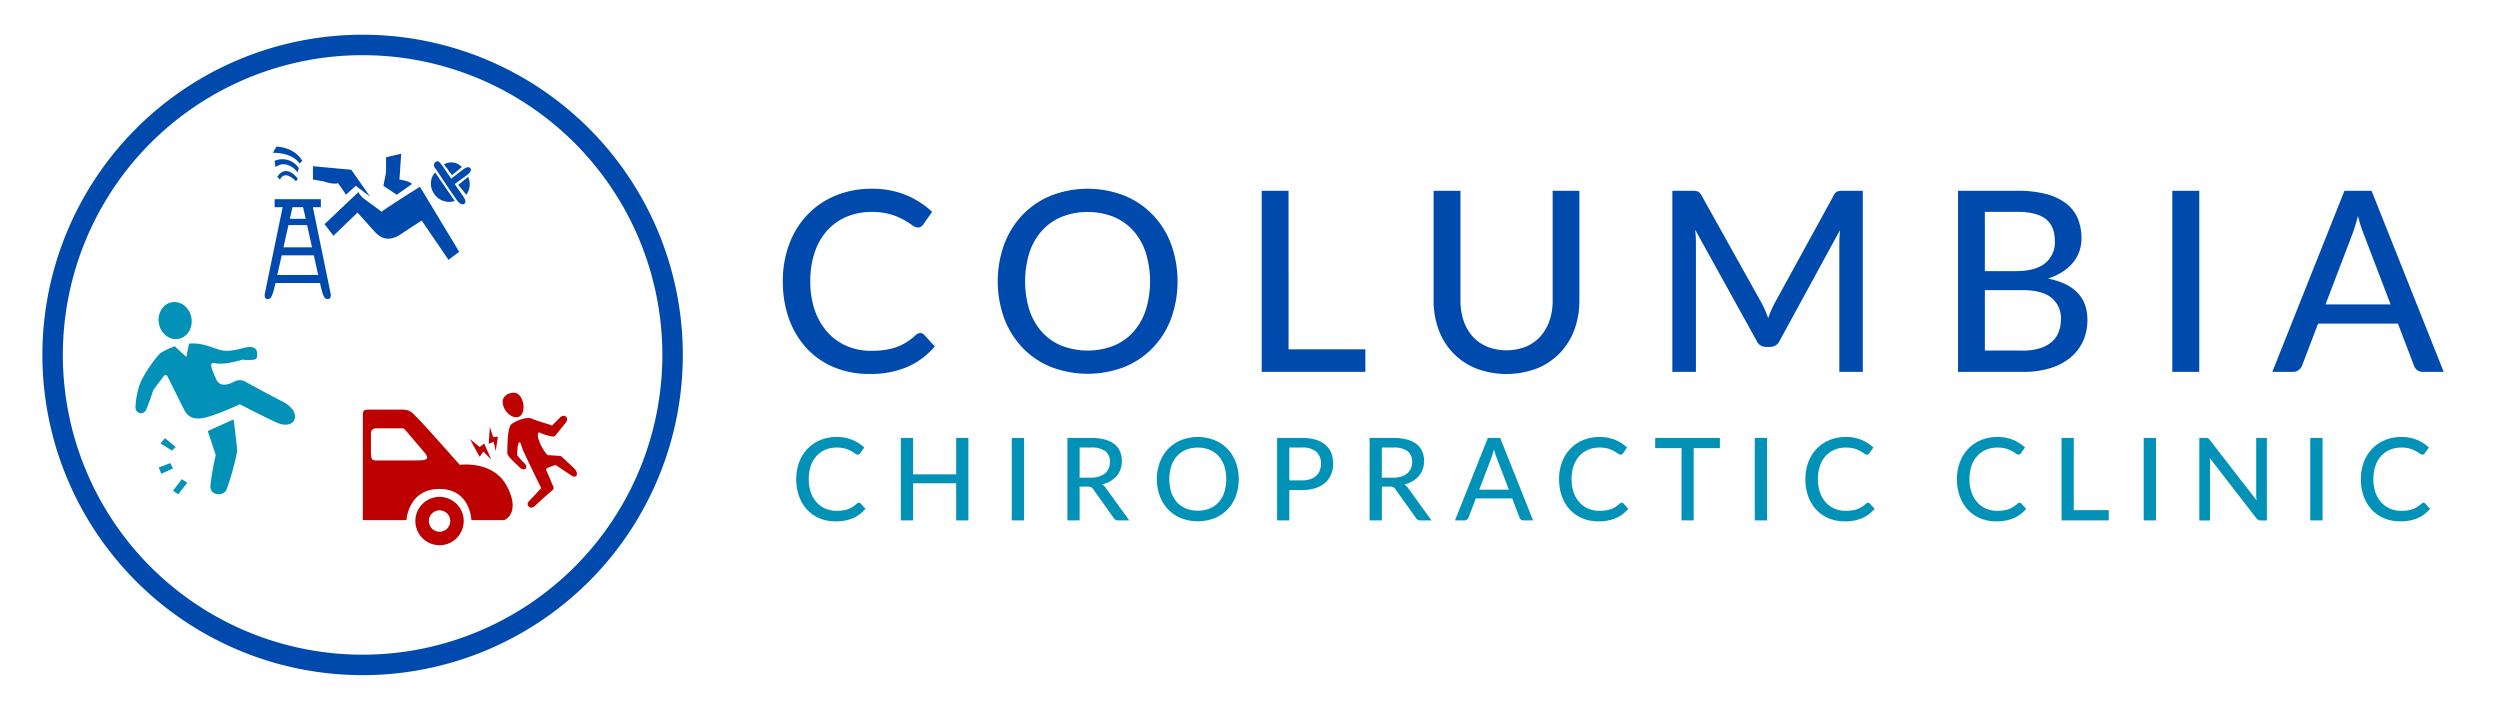
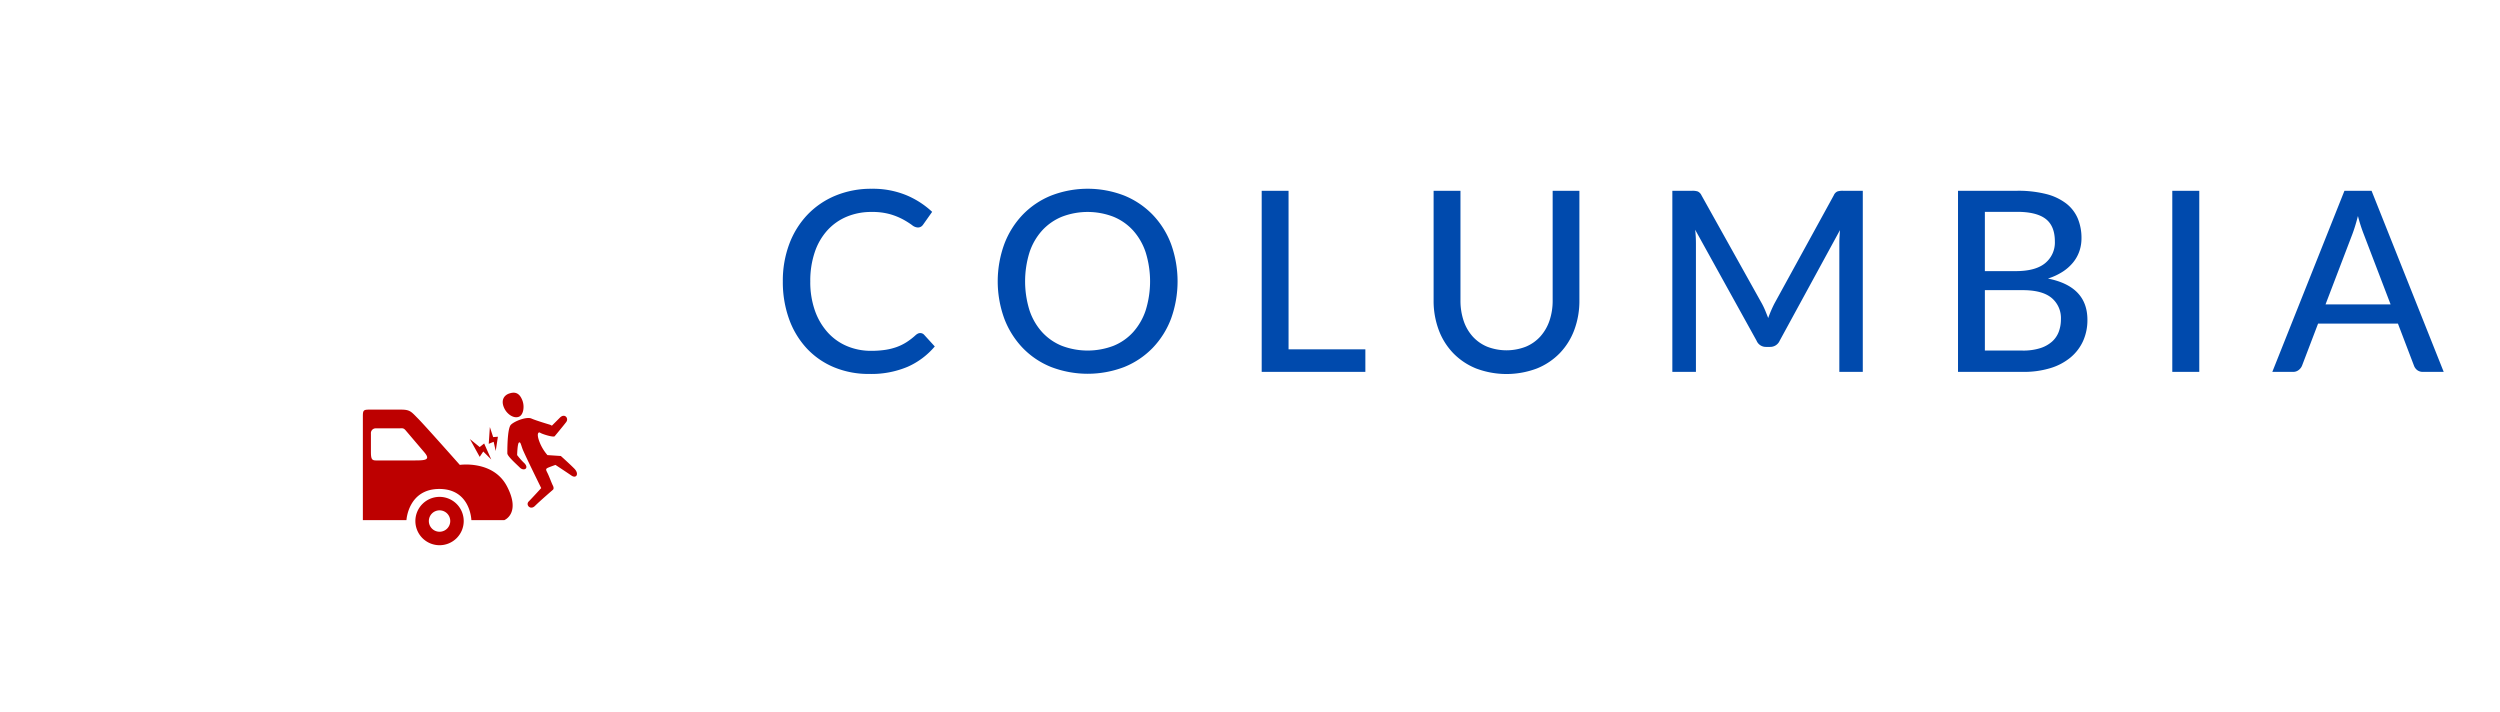
<svg xmlns="http://www.w3.org/2000/svg" id="Horizontal" width="892" height="254" viewBox="0 0 892 254">
  <defs>
    <style>
      .cls-1 {
        fill: #004aad;
      }

      .cls-1, .cls-2, .cls-3 {
        fill-rule: evenodd;
      }

      .cls-2 {
        fill: #0292b7;
      }

      .cls-3 {
        fill: #bd0000;
      }
    </style>
  </defs>
  <g id="Text">
    <path id="Columbia" class="cls-1" d="M327.5,119.03a3.652,3.652,0,0,0-.765.517,23.631,23.631,0,0,1-3.285,2.543,17.94,17.94,0,0,1-3.532,1.732,21.518,21.518,0,0,1-4.1,1.013,33.726,33.726,0,0,1-5.018.337,21.815,21.815,0,0,1-8.55-1.665,19.434,19.434,0,0,1-6.885-4.86,22.957,22.957,0,0,1-4.59-7.785,30.634,30.634,0,0,1-1.665-10.485,31.719,31.719,0,0,1,1.6-10.417,22.057,22.057,0,0,1,4.5-7.785,19.52,19.52,0,0,1,6.907-4.86,22.491,22.491,0,0,1,8.82-1.687,23.346,23.346,0,0,1,6.84.855A23.817,23.817,0,0,1,322.4,78.4a29.542,29.542,0,0,1,3.015,1.913,3.547,3.547,0,0,0,2,.855,2.194,2.194,0,0,0,1.238-.315,2.693,2.693,0,0,0,.787-0.81l3.15-4.455a30.85,30.85,0,0,0-9.315-5.985,31.362,31.362,0,0,0-12.24-2.25,33.18,33.18,0,0,0-12.892,2.43,29.333,29.333,0,0,0-10.013,6.8,30.688,30.688,0,0,0-6.5,10.44,37.211,37.211,0,0,0-2.318,13.364,38.915,38.915,0,0,0,2.2,13.365,30.56,30.56,0,0,0,6.233,10.44,27.99,27.99,0,0,0,9.72,6.8,32.067,32.067,0,0,0,12.712,2.43,33.2,33.2,0,0,0,13.7-2.565,26.99,26.99,0,0,0,9.652-7.245l-3.78-4.14a1.843,1.843,0,0,0-1.395-.63A1.887,1.887,0,0,0,327.5,119.03ZM417.84,87.1a30.575,30.575,0,0,0-6.548-10.463,29.762,29.762,0,0,0-10.125-6.84A36.125,36.125,0,0,0,375,69.8a29.475,29.475,0,0,0-10.125,6.84A31.035,31.035,0,0,0,358.327,87.1a38.889,38.889,0,0,0,0,26.572,31.083,31.083,0,0,0,6.548,10.44A29.2,29.2,0,0,0,375,130.932a36.437,36.437,0,0,0,26.167,0,29.487,29.487,0,0,0,10.125-6.817,30.62,30.62,0,0,0,6.548-10.44A39.252,39.252,0,0,0,417.84,87.1Zm-9.068,23.647a22.072,22.072,0,0,1-4.477,7.762,19.159,19.159,0,0,1-7.02,4.883,25.943,25.943,0,0,1-18.4,0,19.37,19.37,0,0,1-7.043-4.883,21.889,21.889,0,0,1-4.5-7.762,34.869,34.869,0,0,1,0-20.722,21.874,21.874,0,0,1,4.5-7.785,19.629,19.629,0,0,1,7.043-4.905,25.617,25.617,0,0,1,18.4,0,19.413,19.413,0,0,1,7.02,4.905,22.057,22.057,0,0,1,4.477,7.785A34.869,34.869,0,0,1,408.772,110.75Zm50.985,13.882V68.068h-9.585v64.62h36.99v-8.055h-27.4Zm70.83-.945a14.435,14.435,0,0,1-5.175-3.667,15.957,15.957,0,0,1-3.217-5.648,22.623,22.623,0,0,1-1.1-7.245V68.068h-9.585v39.1a29.71,29.71,0,0,0,1.8,10.485,23.946,23.946,0,0,0,5.175,8.325,23.69,23.69,0,0,0,8.19,5.49,30.691,30.691,0,0,0,21.69,0,23.69,23.69,0,0,0,8.19-5.49,23.946,23.946,0,0,0,5.175-8.325,29.71,29.71,0,0,0,1.8-10.485v-39.1h-9.54v39.1a22.041,22.041,0,0,1-1.125,7.223,16.275,16.275,0,0,1-3.24,5.625,14.435,14.435,0,0,1-5.175,3.667A19.053,19.053,0,0,1,530.587,123.687ZM657.532,68.068a6.1,6.1,0,0,0-1.957.248,2.62,2.62,0,0,0-1.283,1.373l-21.2,38.655a43.433,43.433,0,0,0-2.2,5.13q-0.5-1.3-1.035-2.61a27.209,27.209,0,0,0-1.17-2.475l-21.6-38.7a2.792,2.792,0,0,0-1.327-1.373,6.111,6.111,0,0,0-1.958-.248h-7.11v64.62h8.415V86.7a44.506,44.506,0,0,0-.27-4.725l21.915,39.6a3.579,3.579,0,0,0,3.42,2.2h1.35a3.668,3.668,0,0,0,3.465-2.2L656.5,82.108q-0.09,1.215-.157,2.385t-0.068,2.2v45.99h8.37V68.068h-7.11Zm50.67,57.015V103.527h13.5q6.975,0,10.306,2.768a9.334,9.334,0,0,1,3.329,7.582,12.723,12.723,0,0,1-.764,4.478,8.91,8.91,0,0,1-2.408,3.532,11.662,11.662,0,0,1-4.23,2.34,19.957,19.957,0,0,1-6.233.855H708.2Zm11.475-49.5q6.93,0,10.215,2.52t3.285,8.055a9.506,9.506,0,0,1-3.442,7.718q-3.442,2.858-10.507,2.858H708.2V75.583h11.475Zm-21.06-7.515v64.62h23.266a32.259,32.259,0,0,0,9.72-1.35,20.587,20.587,0,0,0,7.2-3.825,16.49,16.49,0,0,0,4.456-5.872,18.164,18.164,0,0,0,1.53-7.538q0-11.923-14.086-14.715a21.736,21.736,0,0,0,5.31-2.475,15.889,15.889,0,0,0,3.735-3.352,13.084,13.084,0,0,0,2.205-4.028,14.135,14.135,0,0,0,.72-4.5,17.988,17.988,0,0,0-1.327-7.088,13.408,13.408,0,0,0-4.117-5.332,19.618,19.618,0,0,0-7.133-3.375,40.465,40.465,0,0,0-10.418-1.17h-21.06Zm86.085,0h-9.63v64.62h9.63V68.068Zm45.046,40.545,9.54-24.974q0.493-1.3,1.012-2.97t1.013-3.6a55.488,55.488,0,0,0,2.07,6.48l9.584,25.064H829.748Zm16.425-40.544H836.5l-25.74,64.62h7.379a3.167,3.167,0,0,0,2.07-.7,3.655,3.655,0,0,0,1.171-1.553l5.714-14.985h28.486l5.715,14.985a3.528,3.528,0,0,0,1.169,1.62,3.268,3.268,0,0,0,2.07.63h7.381Z" />
-     <path id="chiropractic_clinic" data-name="chiropractic clinic" class="cls-2" d="M306.058,179.466a1.67,1.67,0,0,0-.349.235,10.794,10.794,0,0,1-1.5,1.159,8.2,8.2,0,0,1-1.609.789,9.777,9.777,0,0,1-1.866.461,15.283,15.283,0,0,1-2.286.154,9.942,9.942,0,0,1-3.895-.759,8.849,8.849,0,0,1-3.136-2.214,10.436,10.436,0,0,1-2.091-3.546,13.949,13.949,0,0,1-.759-4.777,14.45,14.45,0,0,1,.728-4.745,10.058,10.058,0,0,1,2.05-3.547,8.9,8.9,0,0,1,3.147-2.214,10.252,10.252,0,0,1,4.018-.769,10.654,10.654,0,0,1,3.116.39,10.87,10.87,0,0,1,2.1.871,13.763,13.763,0,0,1,1.374.871,1.613,1.613,0,0,0,.912.39,1,1,0,0,0,.564-0.144,1.213,1.213,0,0,0,.358-0.369l1.435-2.029a14.062,14.062,0,0,0-4.243-2.727,14.294,14.294,0,0,0-5.576-1.025,15.111,15.111,0,0,0-5.873,1.107,13.371,13.371,0,0,0-4.562,3.1,13.985,13.985,0,0,0-2.962,4.756,16.945,16.945,0,0,0-1.056,6.088,17.723,17.723,0,0,0,1.005,6.089,13.911,13.911,0,0,0,2.839,4.756,12.748,12.748,0,0,0,4.428,3.095,14.609,14.609,0,0,0,5.791,1.107,15.127,15.127,0,0,0,6.243-1.168,12.3,12.3,0,0,0,4.4-3.3l-1.722-1.886a0.841,0.841,0,0,0-.636-0.287A0.854,0.854,0,0,0,306.058,179.466Zm35.1-23.217v13H325.8v-13h-4.387v29.438H325.8V172.424h15.355v13.263h4.366V156.249h-4.366Zm24.231,0H361v29.438h4.387V156.249Zm19.823,14.186V159.673h4.121a8.123,8.123,0,0,1,5.012,1.291,4.547,4.547,0,0,1,1.671,3.834,5.9,5.9,0,0,1-.431,2.286,4.746,4.746,0,0,1-1.291,1.783,6.005,6.005,0,0,1-2.142,1.158,9.714,9.714,0,0,1-2.963.41h-3.977Zm9.43,3.793a4.515,4.515,0,0,0-1.414-1.374,10.863,10.863,0,0,0,2.972-1.189,8.712,8.712,0,0,0,2.225-1.855,7.569,7.569,0,0,0,1.383-2.429,8.708,8.708,0,0,0,.472-2.891,8.6,8.6,0,0,0-.646-3.4,6.6,6.6,0,0,0-1.988-2.593,9.548,9.548,0,0,0-3.4-1.66,18.128,18.128,0,0,0-4.91-.585h-8.487v29.438h4.366V173.613h2.85a2.746,2.746,0,0,1,1.23.215,2.179,2.179,0,0,1,.758.728l7.278,10.209a1.818,1.818,0,0,0,1.7.922h3.9Zm46.3-9.307a13.936,13.936,0,0,0-2.983-4.766,13.549,13.549,0,0,0-4.613-3.116,16.445,16.445,0,0,0-11.92,0,13.415,13.415,0,0,0-4.613,3.116,14.135,14.135,0,0,0-2.983,4.766,17.715,17.715,0,0,0,0,12.105,14.15,14.15,0,0,0,2.983,4.756,13.294,13.294,0,0,0,4.613,3.106,16.6,16.6,0,0,0,11.92,0,13.426,13.426,0,0,0,4.613-3.106,13.949,13.949,0,0,0,2.983-4.756A17.889,17.889,0,0,0,440.938,164.921Zm-4.131,10.773a10.061,10.061,0,0,1-2.04,3.536,8.71,8.71,0,0,1-3.2,2.224,11.81,11.81,0,0,1-8.384,0,8.818,8.818,0,0,1-3.209-2.224,9.989,9.989,0,0,1-2.05-3.536,15.9,15.9,0,0,1,0-9.441,9.981,9.981,0,0,1,2.05-3.546,8.955,8.955,0,0,1,3.209-2.235,11.669,11.669,0,0,1,8.384,0,8.845,8.845,0,0,1,3.2,2.235,10.053,10.053,0,0,1,2.04,3.546A15.9,15.9,0,0,1,436.807,175.694Zm23.226-4.295V159.673h4.551a7.28,7.28,0,0,1,5.074,1.537,5.454,5.454,0,0,1,1.671,4.223,6.6,6.6,0,0,1-.431,2.43,5.061,5.061,0,0,1-1.281,1.886,5.824,5.824,0,0,1-2.111,1.219,9.043,9.043,0,0,1-2.922.431h-4.551Zm-4.366-15.15v29.438h4.366V174.843h4.551a15.261,15.261,0,0,0,4.787-.687,9.649,9.649,0,0,0,3.475-1.937,8.137,8.137,0,0,0,2.111-2.983,9.826,9.826,0,0,0,.718-3.8,10.272,10.272,0,0,0-.666-3.772,7.369,7.369,0,0,0-2.04-2.9,9.535,9.535,0,0,0-3.465-1.856,16.509,16.509,0,0,0-4.92-.656h-8.917Zm37.371,14.186V159.673h4.121a8.123,8.123,0,0,1,5.012,1.291,4.547,4.547,0,0,1,1.671,3.834,5.9,5.9,0,0,1-.431,2.286,4.746,4.746,0,0,1-1.291,1.783,6.005,6.005,0,0,1-2.142,1.158,9.714,9.714,0,0,1-2.963.41h-3.977Zm9.43,3.793a4.515,4.515,0,0,0-1.414-1.374,10.863,10.863,0,0,0,2.972-1.189,8.712,8.712,0,0,0,2.225-1.855,7.569,7.569,0,0,0,1.383-2.429,8.708,8.708,0,0,0,.472-2.891,8.6,8.6,0,0,0-.646-3.4,6.6,6.6,0,0,0-1.988-2.593,9.548,9.548,0,0,0-3.4-1.66,18.128,18.128,0,0,0-4.91-.585h-8.487v29.438h4.366V173.613h2.85a2.746,2.746,0,0,1,1.23.215,2.179,2.179,0,0,1,.758.728l7.278,10.209a1.818,1.818,0,0,0,1.7.922h3.895Zm25.318,0.492,4.346-11.378q0.225-.594.461-1.353t0.461-1.64A25.736,25.736,0,0,0,534,163.3l4.367,11.418H527.786Zm7.482-18.471h-4.407l-11.726,29.438H522.5a1.443,1.443,0,0,0,.943-0.317,1.671,1.671,0,0,0,.533-0.708l2.6-6.826h12.977l2.6,6.826a1.614,1.614,0,0,0,.533.738,1.489,1.489,0,0,0,.944.287H547Zm42.969,23.217a1.62,1.62,0,0,0-.349.235,10.794,10.794,0,0,1-1.5,1.159,8.2,8.2,0,0,1-1.61.789,9.766,9.766,0,0,1-1.865.461,15.3,15.3,0,0,1-2.286.154,9.938,9.938,0,0,1-3.895-.759,8.84,8.84,0,0,1-3.136-2.214,10.436,10.436,0,0,1-2.091-3.546,13.949,13.949,0,0,1-.759-4.777,14.423,14.423,0,0,1,.728-4.745,10.043,10.043,0,0,1,2.05-3.547,8.9,8.9,0,0,1,3.146-2.214,10.26,10.26,0,0,1,4.019-.769,10.642,10.642,0,0,1,3.115.39,10.881,10.881,0,0,1,2.1.871,13.617,13.617,0,0,1,1.373.871,1.618,1.618,0,0,0,.912.39,1,1,0,0,0,.564-0.144,1.216,1.216,0,0,0,.359-0.369l1.435-2.029a14.074,14.074,0,0,0-4.243-2.727,14.3,14.3,0,0,0-5.577-1.025,15.118,15.118,0,0,0-5.873,1.107,13.367,13.367,0,0,0-4.561,3.1,13.969,13.969,0,0,0-2.962,4.756,16.945,16.945,0,0,0-1.056,6.088,17.747,17.747,0,0,0,1,6.089,13.913,13.913,0,0,0,2.84,4.756,12.748,12.748,0,0,0,4.428,3.095,14.605,14.605,0,0,0,5.791,1.107,15.125,15.125,0,0,0,6.242-1.168,12.287,12.287,0,0,0,4.4-3.3l-1.721-1.886A0.852,0.852,0,0,0,578.237,179.466Zm35.423-23.217H590.577V159.9h9.389v25.789h4.346V159.9h9.348v-3.649Zm16.831,0H626.1v29.438h4.387V156.249Zm35.629,23.217a1.67,1.67,0,0,0-.349.235,10.794,10.794,0,0,1-1.5,1.159,8.2,8.2,0,0,1-1.609.789,9.777,9.777,0,0,1-1.866.461,15.283,15.283,0,0,1-2.286.154,9.942,9.942,0,0,1-3.895-.759,8.849,8.849,0,0,1-3.136-2.214,10.436,10.436,0,0,1-2.091-3.546,13.949,13.949,0,0,1-.759-4.777,14.45,14.45,0,0,1,.728-4.745,10.058,10.058,0,0,1,2.05-3.547,8.9,8.9,0,0,1,3.147-2.214,10.252,10.252,0,0,1,4.018-.769,10.654,10.654,0,0,1,3.116.39,10.87,10.87,0,0,1,2.1.871,13.763,13.763,0,0,1,1.374.871,1.613,1.613,0,0,0,.912.39,1,1,0,0,0,.564-0.144A1.213,1.213,0,0,0,667,161.7l1.435-2.029a14.062,14.062,0,0,0-4.243-2.727,14.294,14.294,0,0,0-5.576-1.025,15.111,15.111,0,0,0-5.873,1.107,13.371,13.371,0,0,0-4.562,3.1,13.985,13.985,0,0,0-2.962,4.756,16.945,16.945,0,0,0-1.056,6.088,17.723,17.723,0,0,0,1,6.089,13.911,13.911,0,0,0,2.839,4.756,12.748,12.748,0,0,0,4.428,3.095,14.609,14.609,0,0,0,5.791,1.107,15.127,15.127,0,0,0,6.243-1.168,12.3,12.3,0,0,0,4.4-3.3l-1.722-1.886a0.841,0.841,0,0,0-.636-0.287A0.854,0.854,0,0,0,666.12,179.466Zm54.079,0a1.67,1.67,0,0,0-.349.235,10.794,10.794,0,0,1-1.5,1.159,8.2,8.2,0,0,1-1.609.789,9.777,9.777,0,0,1-1.866.461,15.283,15.283,0,0,1-2.286.154,9.942,9.942,0,0,1-3.895-.759,8.849,8.849,0,0,1-3.136-2.214,10.436,10.436,0,0,1-2.091-3.546,13.949,13.949,0,0,1-.759-4.777,14.45,14.45,0,0,1,.728-4.745,10.058,10.058,0,0,1,2.05-3.547,8.9,8.9,0,0,1,3.147-2.214,10.252,10.252,0,0,1,4.018-.769,10.654,10.654,0,0,1,3.116.39,10.87,10.87,0,0,1,2.1.871,13.763,13.763,0,0,1,1.374.871,1.613,1.613,0,0,0,.912.39,1,1,0,0,0,.564-0.144,1.213,1.213,0,0,0,.358-0.369l1.435-2.029a14.062,14.062,0,0,0-4.243-2.727,14.294,14.294,0,0,0-5.576-1.025,15.111,15.111,0,0,0-5.873,1.107,13.371,13.371,0,0,0-4.562,3.1,13.985,13.985,0,0,0-2.962,4.756,16.945,16.945,0,0,0-1.056,6.088,17.723,17.723,0,0,0,1,6.089,13.911,13.911,0,0,0,2.839,4.756,12.748,12.748,0,0,0,4.428,3.095,14.609,14.609,0,0,0,5.791,1.107,15.127,15.127,0,0,0,6.243-1.168,12.3,12.3,0,0,0,4.4-3.3l-1.722-1.886a0.841,0.841,0,0,0-.636-0.287A0.854,0.854,0,0,0,720.2,179.466Zm19.721,2.552V156.249h-4.367v29.438H752.4v-3.669H739.92Zm29.335-25.769h-4.387v29.438h4.387V156.249Zm35.752,0V176.3c0,0.328.011,0.681,0.031,1.056s0.051,0.762.092,1.158l-16.666-21.525a1.88,1.88,0,0,0-.636-0.6,2.128,2.128,0,0,0-.861-0.134h-2.255v29.438h3.834V165.5q0-.471-0.031-1t-0.072-1.086l16.626,21.5a2.5,2.5,0,0,0,.687.595,1.759,1.759,0,0,0,.85.184h2.214V156.249h-3.813Zm23.678,0H824.3v29.438h4.387V156.249Zm35.629,23.217a1.67,1.67,0,0,0-.349.235,10.794,10.794,0,0,1-1.5,1.159,8.2,8.2,0,0,1-1.609.789,9.777,9.777,0,0,1-1.866.461,15.283,15.283,0,0,1-2.286.154,9.942,9.942,0,0,1-3.895-.759,8.849,8.849,0,0,1-3.136-2.214,10.436,10.436,0,0,1-2.091-3.546,13.949,13.949,0,0,1-.759-4.777,14.45,14.45,0,0,1,.728-4.745,10.058,10.058,0,0,1,2.05-3.547,8.9,8.9,0,0,1,3.147-2.214,10.252,10.252,0,0,1,4.018-.769,10.654,10.654,0,0,1,3.116.39,10.87,10.87,0,0,1,2.1.871,13.763,13.763,0,0,1,1.374.871,1.613,1.613,0,0,0,.912.39,1,1,0,0,0,.564-0.144,1.213,1.213,0,0,0,.358-0.369l1.435-2.029a14.062,14.062,0,0,0-4.243-2.727,14.294,14.294,0,0,0-5.576-1.025,15.111,15.111,0,0,0-5.873,1.107,13.371,13.371,0,0,0-4.562,3.1,13.985,13.985,0,0,0-2.962,4.756,16.945,16.945,0,0,0-1.056,6.088,17.723,17.723,0,0,0,1.005,6.089,13.911,13.911,0,0,0,2.839,4.756,12.748,12.748,0,0,0,4.428,3.095,14.609,14.609,0,0,0,5.791,1.107,15.127,15.127,0,0,0,6.243-1.168,12.3,12.3,0,0,0,4.4-3.3l-1.722-1.886a0.841,0.841,0,0,0-.636-0.287A0.854,0.854,0,0,0,864.314,179.466Z" />
  </g>
  <g id="Icon">
-     <path id="Circle" class="cls-1" d="M129.377,12.387A114.253,114.253,0,1,1,15.124,126.641,114.253,114.253,0,0,1,129.377,12.387Zm0,7.3A106.951,106.951,0,1,1,22.425,126.641,106.951,106.951,0,0,1,129.377,19.689Z" />
    <path id="Accident" class="cls-3" d="M156.831,177.284a8.624,8.624,0,1,1-8.625,8.624A8.625,8.625,0,0,1,156.831,177.284Zm0,4.807a3.817,3.817,0,1,1-3.818,3.817A3.817,3.817,0,0,1,156.831,182.091Zm23.1,3.5H168.186s-0.285-11.131-11.424-11.131-11.742,11.131-11.742,11.131H129.47V148.5c0-2.073.235-2.347,2.292-2.347,3.174,0,8.8-.009,11.354,0,3.247,0,3.646.792,6.029,3.18s14.915,16.538,14.915,16.538,11.909-1.747,16.819,7.632C185.963,183.211,179.927,185.586,179.927,185.586Zm-28.5-24.172c-2.185-2.549-5.323-6.263-6.713-7.885-0.805-.938-1.22-0.7-2.512-0.7h-8.271a1.706,1.706,0,0,0-1.591,1.873v6.4c0,2.747.326,3.181,1.909,3.181h13.042C151.313,164.277,153.936,164.346,151.423,161.414Zm16.223-4.772,3.5,6.363,1.273-1.909,2.863,2.863-2.545-5.726-1.591,1.272Zm7.127-4.274-0.4,5.981,1.757-.718,0.729,3.288,0.785-5.1-1.694.135Zm6.87-11.949c1.905-.672,3.67-0.442,4.771,2.545,0.79,2.143.33,5.091-1.272,5.726-1.878.744-4.209-.921-5.2-2.979C178.614,142.951,179.738,141.091,181.643,140.419Zm16.223,15.269s3.083-3.7,4.136-5.09-0.559-3.259-2.227-1.59l-2.545,2.545-0.318.318-0.636-.318s-5.04-1.488-6.681-2.227-5.948.859-7.316,2.227c-1.031,1.031-1.272,6.11-1.272,10.179,0,1.027,3.021,3.658,4.453,5.09s3.466,0.285,1.591-1.591a22.92,22.92,0,0,1-2.545-2.863s0.095-4.067.636-4.453,0.685,0.588,1.272,2.227,6.681,14,6.681,14-3.254,3.572-4.454,4.772,0.585,3.233,2.227,1.59,6.362-5.726,6.362-5.726,0.626-.375,0-1.59c-0.457-.886-1.231-3.089-1.909-4.454-0.556-1.119-.781-1.45.318-1.908,1.123-.468,2.545-0.954,2.545-0.954s4.017,2.644,5.726,3.817,2.869-.63.954-2.545-4.771-4.454-4.771-4.454l-4.772-.318a15.8,15.8,0,0,1-2.863-4.771c-1.138-3.012-.32-3.619.318-3.181S197.133,156.055,197.866,155.688Z" />
-     <path id="Personal" class="cls-2" d="M61.308,107.848c3.2-.58,6.321,1.874,6.974,5.481s-1.409,7-4.607,7.581-6.321-1.874-6.974-5.481S58.11,108.427,61.308,107.848Zm5.181,19.529-4.135-3.818a24.787,24.787,0,0,0-4.772,2.227c-1.83,1.227-6.323,7.766-7.635,11.134a27.859,27.859,0,0,0-1.59,8.271,1.981,1.981,0,0,0,3.817.954c0.91-2.094,2.545-7,2.545-7l3.817-5.09s0.676-.8,1.272.318,4.923,10.053,6.044,12.088,2.974,3.533,7.317,2.545,12.406-4.772,12.406-4.772,5.568,2.94,12.724,6.362,10.113-3.436,2.545-7.316-13.679-7.316-13.679-7.316a4.091,4.091,0,0,0-3.181,0c-3.674,1.962-5.87,1.749-7-.955-1.254-3-2.92-6.17,0-5.408s9.543-1.272,9.543-1.272,4.9,0.524,5.09-.636,0.526-3.327-1.59-3.817-5.2,1.325-9.225,1.272-7.192-3.053-13.361-2.545Zm7.635,26.4,9.225-4.135S84.674,159.7,84.621,161.1A96.482,96.482,0,0,1,80.8,174.774c-1.035,2.328-6,2.29-5.726-1.59a93.275,93.275,0,0,1,1.909-10.816Zm-11.452,5.726L61.4,160.778l-4.135-2.545,1.591-1.909Zm-1.909,5.726,0.954,1.909-4.135,1.909-0.954-2.227Zm4.135,5.726,1.909,1.273-3.181,4.135-1.909-1.272Z" />
-     <path id="Work_Injury" data-name="Work Injury" class="cls-1" d="M117.021,106.7c-1.243,0-1.7-.622-2.852-5.726H98.3c-1.157,5.1-1.616,5.726-2.863,5.726-1.337,0-.954-1.909-0.954-1.909l6.362-30.856H97.981V71.072h16.505v2.863h-2.852l6.338,30.856S118.353,106.7,117.021,106.7Zm-8.874-32.765h-3.8l-0.924,4.135h5.649Zm1.417,6.362h-6.643l-1.778,7.953h10.192ZM100.5,91.113l-1.564,7h14.592l-1.558-7H100.5ZM115.8,79.979l3.181,4.135,8.589-8.271,5.408,6.044c1.864,2.083,4.667,5.276,10.179,1.59s7.316-4.772,7.316-4.772l9.544,14,3.817-2.863-14-23.222s-11.382,7.168-13.678,8.907c0,0-4.272-3.114-6.044-4.453a6.607,6.607,0,0,1-2.227-2.545Zm31.174-14.315-5.408,3.817L136.79,66.3l0.954-4.772V56.121l5.408-1.272-0.636,9.225S146.4,64.632,146.969,65.664Zm-14.951,4.453-6.68-9.543L111.659,59.3v4.772l3.818,0.636s3.406,1.254,5.089.636a44.6,44.6,0,0,1,2.863,4.135l3.5-3.181Zm-25.13-11.77,0.954-.954s-2.176-4.638-9.225-5.09L97.345,54.53S104.051,54.205,106.888,58.348Zm-0.318,1.59-0.318,1.591S102.533,56.55,98.3,59.62l-0.318-2.227A6.953,6.953,0,0,1,106.57,59.938Zm-0.318,3.817-0.637.954s-3.873-4.416-5.725-.636l-0.954-.954S101.655,58.024,106.252,63.756Zm55.986,1.909,4.772-3.5s1.358-1.214.954-1.909c-0.667-1.147-1.949-.391-2.863.318s-4.135,3.181-4.135,3.181-2.647-3.975-3.5-5.09-1.349-1.354-1.909-.954a1.414,1.414,0,0,0-.318,2.227c0.787,1.181,7.484,11.3,8.271,12.088s1.531,1.17,2.226.636c0.568-.435.357-1.507-0.636-2.863S162.238,65.664,162.238,65.664Zm-0.954-3.181,3.5-2.863a5.039,5.039,0,0,0-6.362-.954Zm2.227,3.5,3.5-2.863a6.264,6.264,0,0,1-.636,6.362Zm-8.271-4.453,7,10.179a6.4,6.4,0,0,1-7.316-2.545A6.1,6.1,0,0,1,155.24,61.529Z" />
  </g>
</svg>